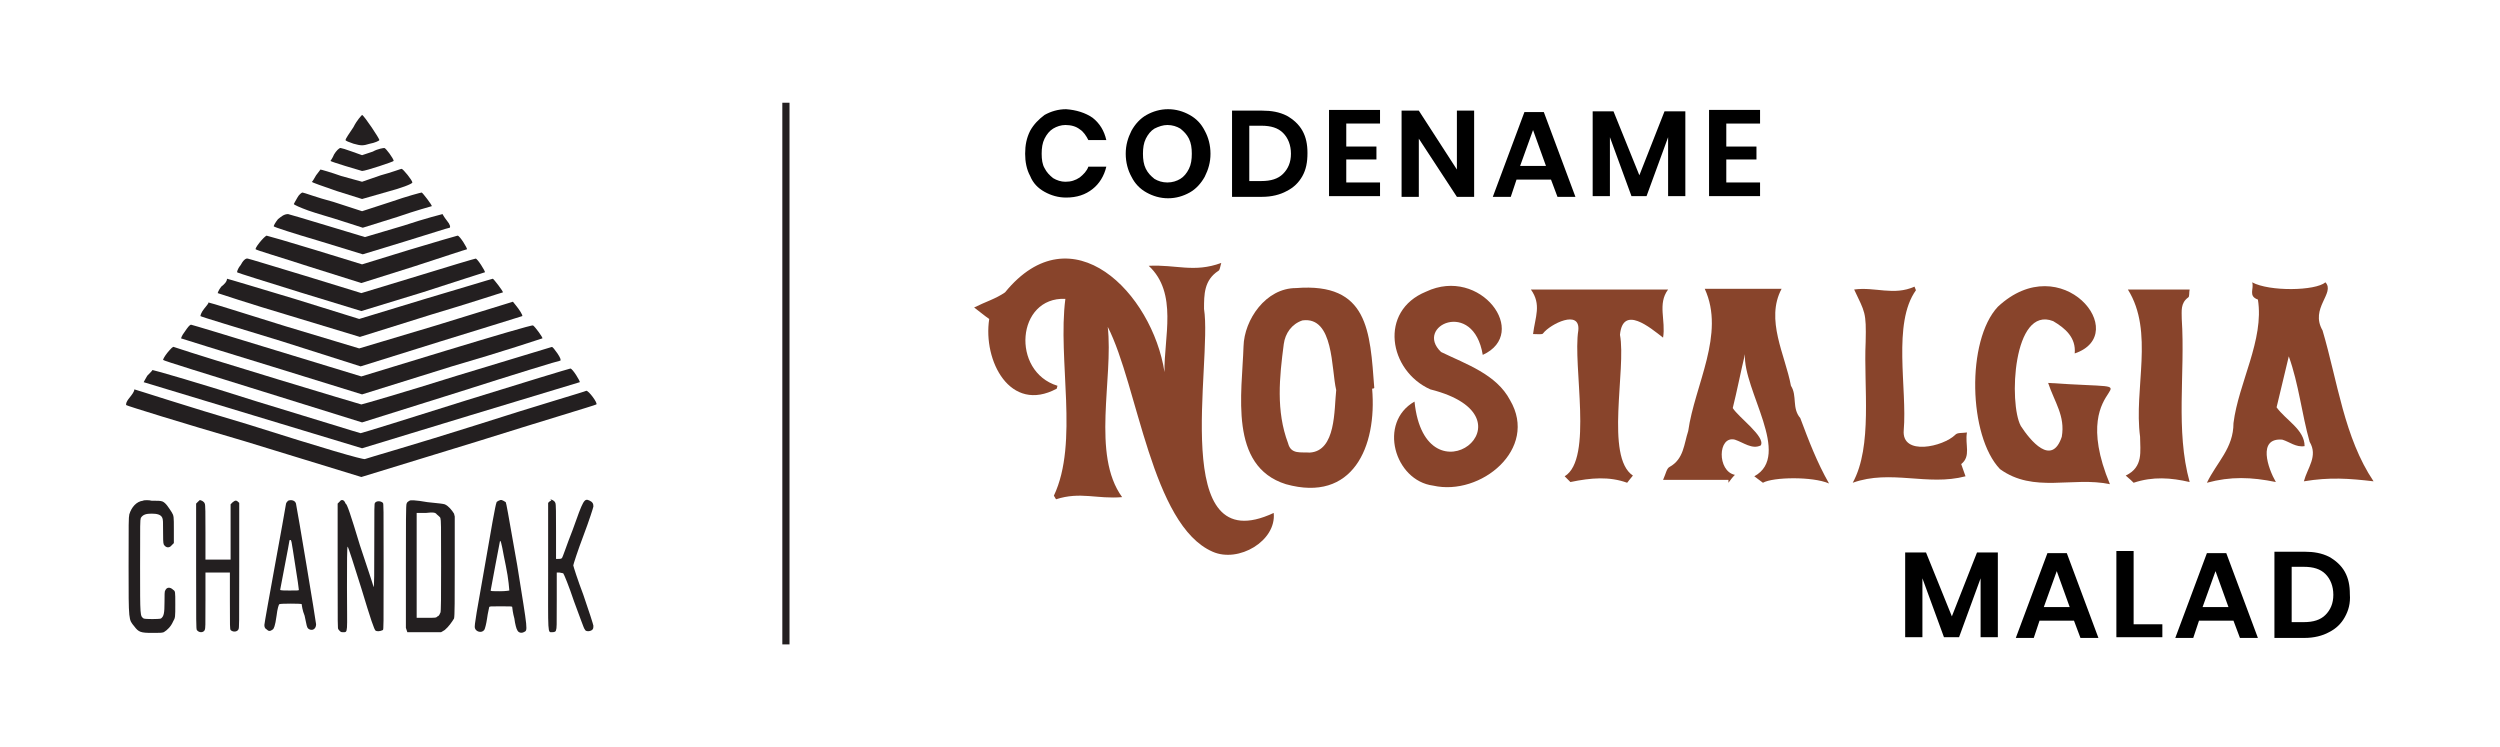
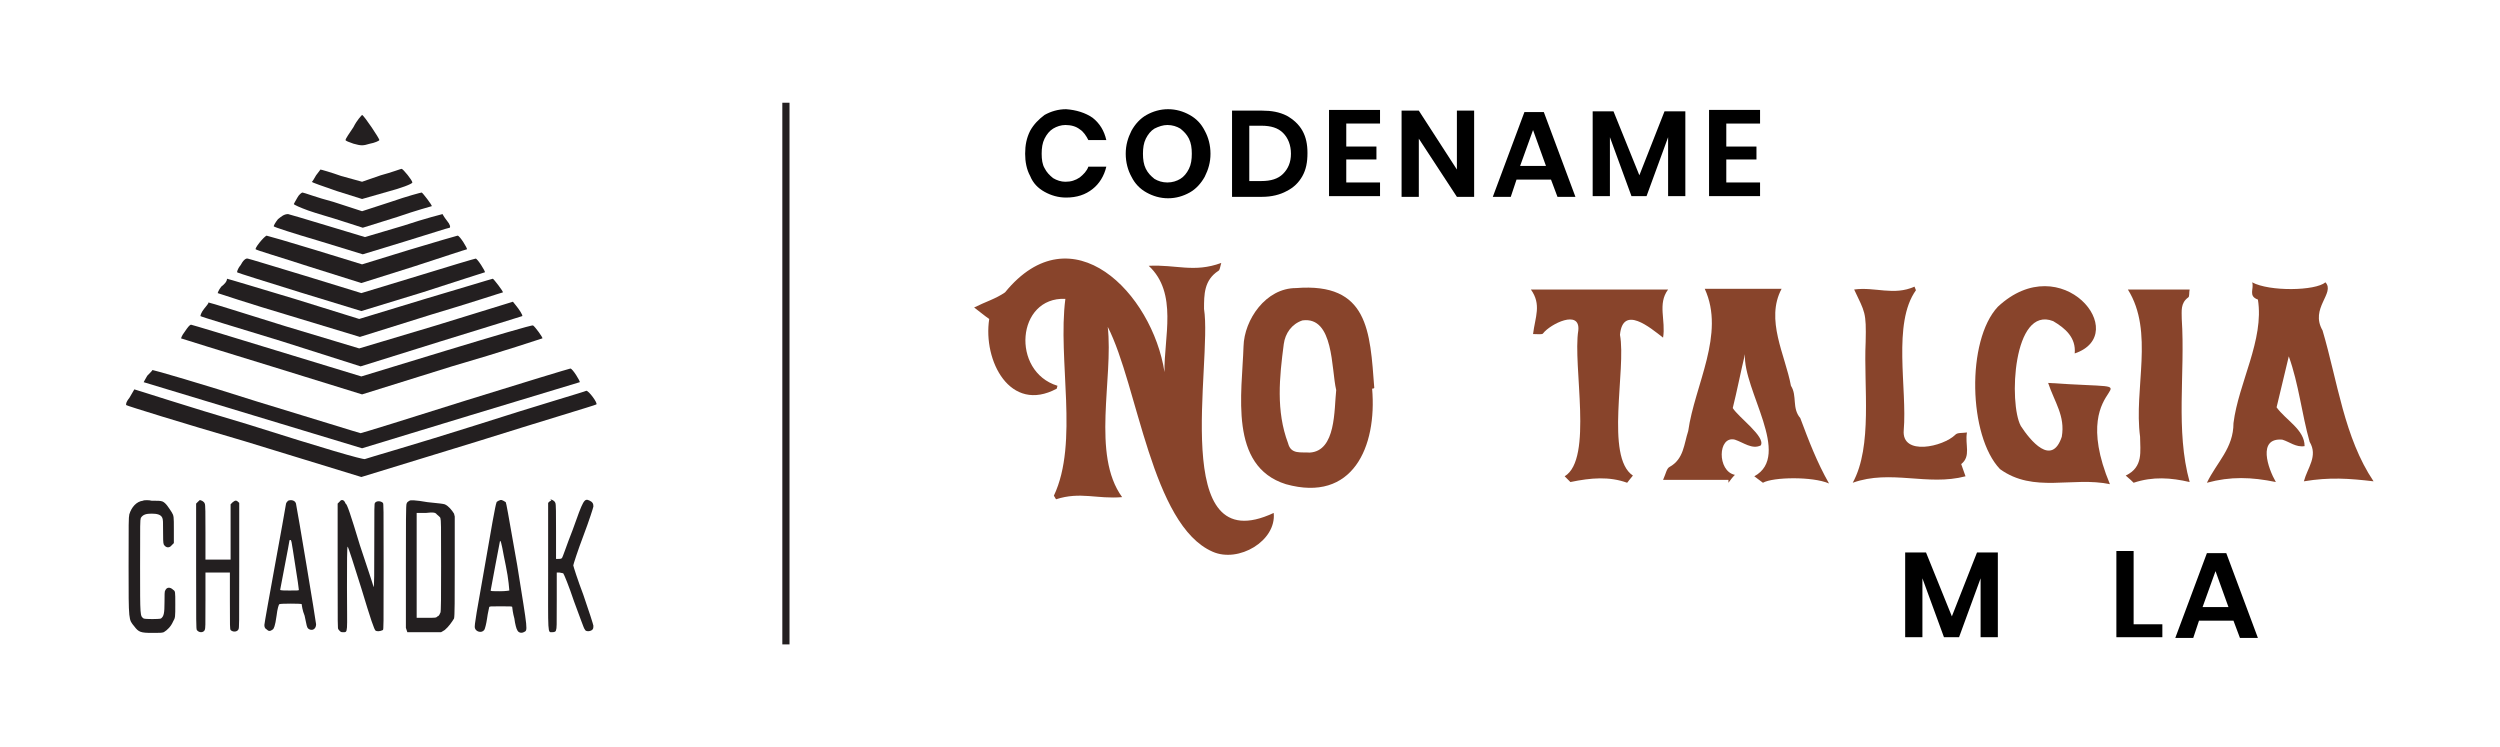
<svg xmlns="http://www.w3.org/2000/svg" version="1.1" id="Layer_1" x="0px" y="0px" viewBox="0 0 348 104" style="enable-background:new 0 0 348 104;" xml:space="preserve">
  <style type="text/css">
	.st0{fill:none;stroke:#231F20;stroke-miterlimit:10;}
	.st1{fill:#231F20;}
	.st2{fill:#88442B;}
</style>
  <g>
    <line class="st0" x1="109.4" y1="14.3" x2="109.4" y2="89.7" />
    <g>
      <g>
        <path class="st1" d="M19.9,69.7c-0.9,0.1-1.6,0.9-1.9,1.9c-0.1,0.5-0.1,1-0.1,7.3c0,7.7,0,7.3,0.8,8.3c0.6,0.8,0.9,0.9,2.5,0.9     c1.1,0,1.3,0,1.6-0.1c0.5-0.3,1-0.8,1.3-1.5c0.3-0.5,0.3-0.6,0.3-2.4c0-1.8,0-1.8-0.3-2c-0.4-0.4-0.9-0.4-1.1,0.1     c-0.1,0.1-0.1,0.6-0.1,1.6c0,1.6-0.1,2-0.5,2.3c-0.3,0.1-2.1,0.1-2.4,0c-0.5-0.4-0.5-0.1-0.5-7.2c0-6.3,0-6.4,0.1-6.8     c0.3-0.5,0.8-0.6,1.5-0.6s1.3,0.1,1.5,0.6c0.1,0.3,0.1,0.5,0.1,1.9c0,0.9,0,1.6,0.1,1.8c0.3,0.5,0.8,0.5,1.1,0.1l0.3-0.3v-1.9     c0-1.8,0-1.9-0.3-2.4c-0.4-0.6-0.8-1.3-1.3-1.5c-0.3-0.1-0.6-0.1-1.5-0.1C20.8,69.6,20,69.6,19.9,69.7z" />
        <path class="st1" d="M27.6,69.8l-0.3,0.3v8.7c0,8,0,8.7,0.1,8.9c0.3,0.4,0.9,0.4,1.1,0c0.1-0.3,0.1-0.4,0.1-4.1v-3.9h1.8h1.6v3.9     c0,3.6,0,3.9,0.1,4.1c0.3,0.3,0.9,0.3,1.1-0.1c0.1-0.3,0.1-0.3,0.1-8.8v-8.5L33.3,70c-0.4-0.4-0.5-0.4-0.9-0.1l-0.3,0.3V74v3.9     h-1.6h-1.9v-3.8c0-2.5,0-3.9-0.1-4c-0.1-0.3-0.5-0.5-0.8-0.5C27.9,69.6,27.7,69.7,27.6,69.8z" />
        <path class="st1" d="M40.1,69.7c-0.1,0.1-0.3,0.3-0.3,0.5c-0.1,0.8-3,16.4-3,16.8c0,0.3,0.1,0.5,0.3,0.6c0.3,0.3,0.5,0.3,0.9,0     c0.1-0.1,0.3-0.4,0.5-1.9c0.1-0.9,0.3-1.6,0.4-1.6C39,84,42,84,42,84.1c0,0.1,0.1,0.9,0.4,1.6c0.3,1.4,0.3,1.6,0.5,1.8     c0.5,0.4,1.1,0.1,1.1-0.6c0-0.3-2.6-15.9-2.8-16.8C41.1,69.7,40.6,69.5,40.1,69.7z M41.1,78.7c0.3,1.8,0.5,3.3,0.5,3.4     s-0.1,0.1-1.3,0.1c-0.6,0-1.3,0-1.3-0.1c0-0.1,1.3-6.7,1.3-6.9C40.6,75.1,40.5,74.9,41.1,78.7z" />
        <path class="st1" d="M47.3,69.8L47,70.1v8.7c0,8.5,0,8.7,0.1,8.8c0.3,0.4,0.4,0.4,0.6,0.4c0.8,0,0.6,0.3,0.6-6.2     c0-3.4,0-5.8,0.1-5.7s0.9,2.6,1.9,5.8c1.3,4.3,1.8,5.8,2,5.9s0.6,0.1,1-0.1c0.1-0.1,0.1-0.5,0.1-8.8c0-8.4,0-8.8-0.1-8.9     c-0.3-0.3-0.9-0.3-1.1,0c-0.1,0.1-0.1,0.5-0.1,6c0,3.4,0,5.8-0.1,5.7c0-0.1-0.9-2.8-1.9-5.8c-1.3-4.3-1.8-5.8-2-5.8     C47.9,69.5,47.5,69.5,47.3,69.8z" />
        <path class="st1" d="M57,69.7c-0.1,0.1-0.3,0.1-0.4,0.4c-0.1,0.1-0.1,2.8-0.1,8.8v8.5l0.1,0.3l0.1,0.3H59h2.4l0.5-0.3     c0.5-0.4,1-1.1,1.3-1.6c0.1-0.3,0.1-2.8,0.1-7.3v-6.9l-0.1-0.4c-0.3-0.5-0.8-1.1-1.3-1.3c-0.4-0.1-0.5-0.1-2.4-0.3     C57.8,69.6,57.1,69.6,57,69.7z M60.8,71.6c0.1,0.1,0.5,0.4,0.5,0.5c0.1,0.4,0.1,0.8,0.1,6.7c0,3.9,0,6.4-0.1,6.5     c-0.1,0.1-0.1,0.4-0.4,0.5C60.7,86,60.7,86,59.3,86H58v-7.3v-7.3h1.3C60.2,71.3,60.6,71.3,60.8,71.6z" />
        <path class="st1" d="M69.4,69.7c-0.1,0.1-0.3,0.1-0.3,0.3c-0.1,0.1-0.8,4-1.6,8.7c-1.1,6.2-1.5,8.4-1.4,8.7     c0.1,0.5,0.9,0.8,1.3,0.3c0.1-0.1,0.3-0.9,0.4-1.6c0.1-0.8,0.3-1.5,0.3-1.6c0.1-0.1,0.1-0.1,1.6-0.1c1.4,0,1.6,0,1.6,0.1     s0.1,0.9,0.3,1.6c0.1,0.8,0.3,1.5,0.4,1.6c0.1,0.3,0.5,0.5,0.9,0.3c0.6-0.3,0.6,0.1-0.9-9.3c-1.4-8-1.5-8.5-1.6-8.8     C69.9,69.6,69.8,69.5,69.4,69.7z M70.4,78.7c0.4,1.9,0.5,3.5,0.5,3.5s-0.5,0.1-1.3,0.1c-0.9,0-1.3,0-1.3-0.1     c0-0.1,1.3-6.9,1.3-6.9C69.8,75.2,70,76.9,70.4,78.7z" />
        <path class="st1" d="M76.5,69.8L76.3,70v8.8c0,9.8-0.1,9.2,0.6,9.2c0.3,0,0.5-0.1,0.5-0.3c0.1-0.3,0.1-0.4,0.1-4.1v-3.9h0.4     c0.1,0,0.4,0.1,0.5,0.1c0.1,0.1,0.8,1.8,1.5,3.9c0.8,2.1,1.4,3.9,1.5,3.9c0.1,0.4,0.9,0.3,1.1,0c0.1-0.1,0.1-0.4,0.1-0.5     s-0.6-2-1.4-4.3c-0.8-2.1-1.4-4-1.4-4.1c0-0.1,0.6-2,1.4-4.1s1.4-4,1.4-4.1c0-0.4-0.1-0.6-0.5-0.8c-0.8-0.4-0.9-0.1-2.4,4.1     c-0.8,2-1.4,3.9-1.5,3.9c-0.1,0.1-0.3,0.1-0.5,0.1h-0.3V74c0-2.5,0-3.9-0.1-4c-0.1-0.3-0.5-0.5-0.8-0.5     C76.9,69.6,76.7,69.7,76.5,69.8z" />
      </g>
      <g>
        <path class="st1" d="M49.2,17.7c-0.6,0.9-1.1,1.6-1.1,1.8c0,0.1,0.5,0.3,1.1,0.5c1.1,0.3,1.3,0.3,2.3,0c0.6-0.1,1.3-0.4,1.3-0.5     c0.1-0.1-2.1-3.4-2.4-3.5C50.3,16.1,49.7,16.7,49.2,17.7z" />
-         <path class="st1" d="M46.5,21.5C46.3,22,46,22.4,46,22.4c0,0.1,4,1.3,4.4,1.4c0.5,0,4.4-1.3,4.4-1.4c0-0.3-1.1-1.8-1.3-1.8     c-0.1,0-0.9,0.1-1.6,0.5l-1.5,0.5L49,21.1c-0.8-0.3-1.5-0.5-1.6-0.5C47.2,20.6,46.8,21,46.5,21.5z" />
        <path class="st1" d="M44,24.4c-0.3,0.5-0.5,0.9-0.6,0.9c0,0.1,1.5,0.6,3.5,1.3l3.5,1.1l3.5-1c1.9-0.5,3.5-1.1,3.5-1.3     c0-0.3-1.3-1.9-1.5-1.9c-0.1,0-1.4,0.5-2.9,0.9l-2.6,0.9l-2.9-0.8c-1.4-0.5-2.8-0.9-2.9-0.9C44.6,23.6,44.4,23.9,44,24.4z" />
        <path class="st1" d="M41.4,27.5c-0.3,0.5-0.5,0.9-0.5,0.9c0,0.1,0.9,0.5,2,0.9c1.1,0.4,3.3,1,4.8,1.5l2.8,0.9l4.8-1.5     c2.6-0.9,4.8-1.5,4.8-1.5c0.1-0.1-1.3-1.9-1.4-1.9c-0.1,0-2,0.5-4.3,1.3l-4,1.3l-4-1.3c-2.3-0.6-4.1-1.3-4.3-1.3     C42,26.8,41.6,27.1,41.4,27.5z" />
        <path class="st1" d="M38.7,30.5c-0.4,0.5-0.6,0.9-0.6,1c0,0.1,2.8,1,6.2,2l6.2,1.9l5.9-1.8c3.3-1,6-1.9,6.2-1.9     c0.1-0.1,0.1-0.4-0.4-1c-0.4-0.5-0.6-0.9-0.6-0.9s-2.4,0.6-5.4,1.6l-5.4,1.6l-5.3-1.6c-2.9-0.9-5.4-1.6-5.4-1.6     C39.5,29.8,39.1,30.2,38.7,30.5z" />
        <path class="st1" d="M36.1,33.8c-0.4,0.5-0.6,0.9-0.5,0.9c0,0.1,3.4,1.1,7.4,2.4l7.3,2.3l7.3-2.3c4-1.3,7.3-2.4,7.4-2.4     c0.1-0.1-1-1.9-1.3-1.9c-0.1,0-3.1,0.9-6.8,2l-6.5,2l-6.5-2c-3.6-1.1-6.7-2-6.8-2C36.9,32.9,36.5,33.3,36.1,33.8z" />
        <path class="st1" d="M33.5,36.9c-0.5,0.6-0.5,1-0.5,1c0.1,0.1,4,1.3,8.8,2.8l8.5,2.6l8.5-2.6c4.6-1.5,8.7-2.8,8.7-2.8     c0.1-0.1-1.1-2-1.3-1.9c-0.1,0-3.8,1.1-8,2.4l-7.9,2.4l-7.8-2.4c-4.3-1.3-7.9-2.4-8-2.4C34.2,35.9,33.8,36.3,33.5,36.9z" />
        <path class="st1" d="M30.8,39.9c-0.4,0.5-0.5,0.9-0.5,0.9s4.5,1.5,9.9,3.1l9.9,3l9.9-3.1c5.4-1.6,9.9-3.1,10-3.1     c0.1-0.1-1.3-1.9-1.4-1.9c-0.1,0-4.3,1.3-9.4,2.8l-9.2,2.8L41,41.6c-5-1.5-9.3-2.8-9.4-2.8C31.6,39.2,31.2,39.6,30.8,39.9z" />
        <path class="st1" d="M28.4,43c-0.4,0.5-0.5,0.9-0.5,1c0.1,0.1,5.1,1.6,11.3,3.5l11,3.5l11.2-3.5c6.2-1.9,11.3-3.5,11.3-3.5     c0.1-0.1-0.4-0.9-0.9-1.5L71.4,42l-10.7,3.3L50,48.5l-10.3-3.1c-5.8-1.8-10.5-3.3-10.7-3.3C29.1,42.2,28.7,42.6,28.4,43z" />
        <path class="st1" d="M25.7,46.2c-0.4,0.5-0.5,0.9-0.5,0.9s5.7,1.8,12.6,3.9l12.6,3.9L62.9,51c6.9-2,12.6-3.9,12.6-3.9     c0.1-0.1-1-1.6-1.3-1.8c-0.1-0.1-5.5,1.5-12.1,3.5l-11.8,3.6l-11.8-3.6c-6.5-2-11.8-3.6-11.9-3.6C26.4,45.2,26.1,45.6,25.7,46.2z     " />
-         <path class="st1" d="M23.3,49.1c-0.4,0.5-0.6,0.9-0.6,1c0,0.1,6.2,2,13.9,4.4l13.8,4.3l13.7-4.3c7.5-2.4,13.7-4.3,13.9-4.3     c0.1-0.1,0-0.4-0.4-1c-0.4-0.5-0.6-0.9-0.8-0.9c0,0-5.9,1.8-13.2,4c-7.3,2.3-13.2,4-13.3,4c-0.1,0-21.7-6.5-26.1-8     C24.1,48.2,23.8,48.5,23.3,49.1z" />
        <path class="st1" d="M20.5,52.3c-0.3,0.5-0.5,0.9-0.5,0.9s6.9,2.1,15.2,4.6l15.2,4.6l15.1-4.6c8.3-2.5,15.2-4.6,15.2-4.6     c0.1-0.1-1-1.9-1.3-1.9c-0.1,0-6.7,2-14.4,4.4c-8.2,2.6-14.7,4.6-14.8,4.6s-6.5-2-14.4-4.4c-7.8-2.5-14.4-4.4-14.6-4.4     C21.3,51.5,20.9,51.9,20.5,52.3z" />
-         <path class="st1" d="M18,55.4c-0.5,0.6-0.5,1-0.4,1c0.1,0.1,7.5,2.4,16.4,5l16.3,5l16.3-5c8.9-2.8,16.3-5,16.4-5.1     c0.3-0.1-1.1-2-1.4-1.9c-0.1,0.1-7,2.1-15.4,4.8C58,61.8,51,63.8,50.8,63.9c-0.3,0.1-5.8-1.5-16.2-4.8     c-8.8-2.6-15.8-4.9-15.9-4.9C18.7,54.5,18.4,54.9,18,55.4z" />
+         <path class="st1" d="M18,55.4c-0.5,0.6-0.5,1-0.4,1c0.1,0.1,7.5,2.4,16.4,5l16.3,5l16.3-5c8.9-2.8,16.3-5,16.4-5.1     c0.3-0.1-1.1-2-1.4-1.9c-0.1,0.1-7,2.1-15.4,4.8C58,61.8,51,63.8,50.8,63.9c-0.3,0.1-5.8-1.5-16.2-4.8     c-8.8-2.6-15.8-4.9-15.9-4.9z" />
      </g>
    </g>
    <g>
      <g>
        <path class="st2" d="M159.9,37c3.8-0.2,6.3,1,10.1-0.4c-0.2,0.7-0.2,1-0.4,1.1c-2,1.3-2,3.3-2,5.3c1.2,7.5-5,35.3,9.7,28.4     c0.4,3.9-4.9,7-8.5,5.4c-8.5-3.7-10.4-23.1-14.6-31.3c0.8,7.2-2.3,17.8,2,23.7c-3.5,0.3-5.8-0.8-9.2,0.3     c-0.1-0.2-0.2-0.3-0.3-0.5c3.5-7.4,0.5-18.9,1.6-27.4c-6.8-0.3-7.6,10.1-1.1,12.1c0,0.1-0.1,0.3-0.1,0.4     c-6.5,3.5-10.3-3.9-9.4-9.7c-0.6-0.4-1.3-1-2.1-1.6c1.6-0.8,3-1.2,4.3-2.1c9.3-11.4,20.5,0.1,22.2,11.1C162,47,164,40.8,159.9,37     z" />
        <path class="st2" d="M191,54.1c0.7,8.1-2.7,15.9-12,13.3c-8-2.5-6.1-12.7-5.9-19.2c0.1-3.7,3.1-8.1,7.3-8.1     c10.1-0.8,10.3,6,10.9,13.9C191.2,54.1,191.1,54.1,191,54.1z M186,54.3c-0.7-2.9-0.3-10.3-4.7-9.7c-1.5,0.5-2.4,1.8-2.6,3.3     c-0.6,4.6-1.1,9.3,0.6,13.8c0.4,1.6,1.8,1.2,3,1.3C186,62.8,185.7,57,186,54.3z" />
        <path class="st2" d="M254.6,67.3c-2.3-1-7.8-0.9-9.2-0.1c-0.4-0.3-0.8-0.6-1.2-0.9c5.3-2.9-1.6-12-1.3-17     c-0.6,2.5-1.1,5.1-1.7,7.5c0.8,1.3,4.6,4,3.9,5.2c-1.2,0.6-2.4-0.4-3.6-0.8c-2.4-0.6-2.5,4.4,0,4.9c-0.4,0.4-0.6,0.7-0.9,1.1     c0-0.1,0-0.3,0-0.4c-2.9,0-5.7,0-9.1,0c0.4-0.9,0.5-1.6,0.9-1.8c2-1.1,2-3.2,2.6-5c0.9-6.4,5.2-13.5,2.3-19.8c3.7,0,7.2,0,10.7,0     c-2.3,4.3,0.5,9.2,1.3,13.5c0.9,1.4,0.1,3.1,1.3,4.5C251.8,61.4,252.9,64.3,254.6,67.3z" />
        <path class="st2" d="M320.7,67c0.5-1.9,2-3.5,0.8-5.5c-1.1-3.9-1.5-8-2.9-11.9c-0.6,2.5-1.2,5-1.7,7.1c1.3,1.8,3.9,3.1,3.9,5.4     c-1.2,0.2-2.1-0.6-3.1-0.9c-3.5-0.3-2,4-0.9,5.9c-3.4-0.7-6.3-0.8-9.6,0.1c1.4-2.9,3.7-4.8,3.7-8.3c0.7-5.6,4.3-11.6,3.4-17.2     c-1.4-0.5-0.5-1.5-0.8-2.4c2.4,1.3,8.8,1.2,10.2,0c1.4,1.5-2.2,3.6-0.4,6.7c2.1,7.1,3,14.9,7.1,21C327,66.6,324.3,66.4,320.7,67z     " />
        <path class="st2" d="M293.7,67.4c-5.2-1.1-10.6,1.3-15.3-2.1c-4.4-4.6-4.7-17.9-0.3-22.6c8.9-8.3,18.7,3.8,10.7,6.5     c0.2-2.2-1.3-3.5-3-4.5c-5.6-2.2-6.2,11.5-4.5,14.6c1.3,2,4.3,5.7,5.7,1.5c0.5-2.9-1-4.8-1.9-7.5C302.7,54.5,287,51.3,293.7,67.4     z" />
-         <path class="st2" d="M206.4,49.4c-1.3-7.9-9.6-4-5.8-0.4c3.5,1.7,7.7,3.1,9.6,6.7c4,6.8-4.1,13.4-10.7,11.9     c-5.4-0.7-7.7-8.8-2.6-11.7c1.5,14.7,17.7,2.2,2.2-1.7c-5.8-2.6-7.2-10.9-0.6-13.6C206.1,37,213,46.4,206.4,49.4z" />
        <path class="st2" d="M227.3,66.2c-0.3,0.4-0.6,0.7-0.8,1c-2.5-0.9-5-0.7-7.9-0.1c-0.1-0.1-0.4-0.4-0.8-0.8     c4-2.4,1.1-15.4,1.9-20.3c0.3-3-3.9-0.9-4.9,0.4c-0.1,0.2-0.7,0.1-1.4,0.1c0.3-2.4,1.2-4.1-0.3-6.2c6.3,0,12.6,0,19.1,0     c-1.5,2-0.3,4.3-0.7,6.7c-1.8-1.4-5.6-4.6-6-0.4C226.4,51.4,223.4,63.6,227.3,66.2z" />
        <path class="st2" d="M273,64.6c0.2,0.6,0.4,1.1,0.6,1.7c-5.3,1.4-10.4-1-15.7,0.9c2.8-5.1,1.5-13.4,1.8-19.6     c0.1-4.2-0.1-4.1-1.6-7.3c2.9-0.4,5.5,0.9,8.4-0.4c0.1,0.2,0.1,0.3,0.2,0.5c-3.3,4.6-1.2,13.7-1.7,19.5c-0.3,3.6,5.5,2.3,7.2,0.6     c0.3-0.3,0.9-0.2,1.6-0.3C273.5,61.9,274.4,63.5,273,64.6z" />
        <path class="st2" d="M304.8,67.1c-2.6-0.6-5.1-0.8-7.8,0.1c-0.2-0.2-0.5-0.5-1.1-1c2.5-1.2,2-3.4,2-5.4c-0.9-6.7,2-14.6-1.7-20.5     c2.8,0,5.6,0,8.6,0c-0.1,0.4,0,1-0.2,1.1c-1.1,0.8-0.9,1.9-0.9,3C304.2,52,302.8,59.9,304.8,67.1z" />
      </g>
      <g>
        <path d="M152.1,16.4c1,0.8,1.6,1.8,1.9,3.1h-2.5c-0.3-0.6-0.7-1.2-1.2-1.5c-0.5-0.4-1.2-0.6-2-0.6c-0.6,0-1.2,0.2-1.7,0.5     s-0.9,0.8-1.2,1.4c-0.3,0.6-0.4,1.3-0.4,2.1s0.1,1.5,0.4,2c0.3,0.6,0.7,1,1.2,1.4c0.5,0.3,1.1,0.5,1.7,0.5c0.8,0,1.4-0.2,2-0.6     c0.5-0.4,1-0.9,1.2-1.5h2.5c-0.3,1.3-1,2.4-1.9,3.1c-1,0.8-2.2,1.2-3.7,1.2c-1.1,0-2.1-0.3-3-0.8s-1.6-1.2-2-2.2     c-0.5-0.9-0.7-2-0.7-3.1c0-1.2,0.2-2.2,0.7-3.2c0.5-0.9,1.2-1.6,2-2.2c0.9-0.5,1.9-0.8,3-0.8C149.8,15.3,151.1,15.7,152.1,16.4z" />
        <path d="M165.6,16c0.9,0.5,1.6,1.2,2.1,2.2c0.5,0.9,0.8,2,0.8,3.2s-0.3,2.2-0.8,3.2c-0.5,0.9-1.2,1.7-2.1,2.2     c-0.9,0.5-1.9,0.8-3,0.8s-2.1-0.3-3-0.8s-1.6-1.2-2.1-2.2c-0.5-0.9-0.8-2-0.8-3.2s0.3-2.2,0.8-3.2c0.5-0.9,1.2-1.7,2.1-2.2     c0.9-0.5,1.9-0.8,3-0.8C163.7,15.2,164.7,15.5,165.6,16z M160.7,17.9c-0.5,0.3-0.9,0.8-1.2,1.4c-0.3,0.6-0.4,1.3-0.4,2.1     s0.1,1.5,0.4,2.1c0.3,0.6,0.7,1,1.2,1.4c0.5,0.3,1.1,0.5,1.8,0.5s1.3-0.2,1.8-0.5s0.9-0.8,1.2-1.4c0.3-0.6,0.4-1.3,0.4-2.1     c0-0.8-0.1-1.5-0.4-2.1c-0.3-0.6-0.7-1-1.2-1.4c-0.5-0.3-1.1-0.5-1.8-0.5C161.9,17.4,161.3,17.6,160.7,17.9z" />
        <path d="M181.3,24.5c-0.5,0.9-1.2,1.6-2.2,2.1c-0.9,0.5-2.1,0.8-3.4,0.8h-4.2v-12h4.2c1.3,0,2.4,0.2,3.4,0.7     c0.9,0.5,1.7,1.2,2.2,2.1c0.5,0.9,0.7,1.9,0.7,3.1C182,22.6,181.8,23.6,181.3,24.5z M178.6,24.2c0.7-0.7,1.1-1.6,1.1-2.8     c0-1.2-0.4-2.2-1.1-2.9c-0.7-0.7-1.7-1-3-1h-1.7v7.7h1.7C176.9,25.2,177.9,24.9,178.6,24.2z" />
        <path d="M187.4,17.3v3.1h4.2v1.8h-4.2v3.2h4.7v1.9H185v-12h7.1v1.9h-4.7V17.3z" />
        <path d="M205.2,27.4h-2.4l-5.3-8.1v8.1h-2.4v-12h2.4l5.3,8.2v-8.2h2.4V27.4z" />
        <path d="M215.9,25h-4.8l-0.8,2.4h-2.5l4.4-11.8h2.7l4.4,11.8h-2.5L215.9,25z M215.2,23.1l-1.8-5l-1.8,5H215.2z" />
        <path d="M234.6,15.5v11.8h-2.4v-8.2l-3,8.2h-2.1l-3-8.2v8.2h-2.4V15.5h2.9l3.6,8.9l3.5-8.9H234.6z" />
        <path d="M240.3,17.3v3.1h4.2v1.8h-4.2v3.2h4.7v1.9h-7.1v-12h7.1v1.9h-4.7V17.3z" />
      </g>
      <g>
        <path d="M278.1,76.9v11.8h-2.4v-8.2l-3,8.2h-2.1l-3-8.2v8.2h-2.4V76.9h2.9l3.6,8.9l3.5-8.9H278.1z" />
-         <path d="M288.7,86.4h-4.8l-0.8,2.4h-2.5L285,77h2.7l4.4,11.8h-2.5L288.7,86.4z M288.1,84.5l-1.8-5l-1.8,5H288.1z" />
        <path d="M297,86.9h4v1.8h-6.4v-12h2.4V86.9z" />
        <path d="M310.9,86.4h-4.8l-0.8,2.4h-2.5l4.4-11.8h2.7l4.4,11.8h-2.5L310.9,86.4z M310.2,84.5l-1.8-5l-1.8,5H310.2z" />
-         <path d="M326.4,85.9c-0.5,0.9-1.2,1.6-2.2,2.1c-0.9,0.5-2.1,0.8-3.4,0.8h-4.2v-12h4.2c1.3,0,2.4,0.2,3.4,0.7     c0.9,0.5,1.7,1.2,2.2,2.1s0.7,1.9,0.7,3.1C327.2,84,326.9,85,326.4,85.9z M323.7,85.6c0.7-0.7,1.1-1.6,1.1-2.8     c0-1.2-0.4-2.2-1.1-2.9c-0.7-0.7-1.7-1-3-1H319v7.7h1.7C322,86.6,323,86.3,323.7,85.6z" />
      </g>
    </g>
  </g>
</svg>